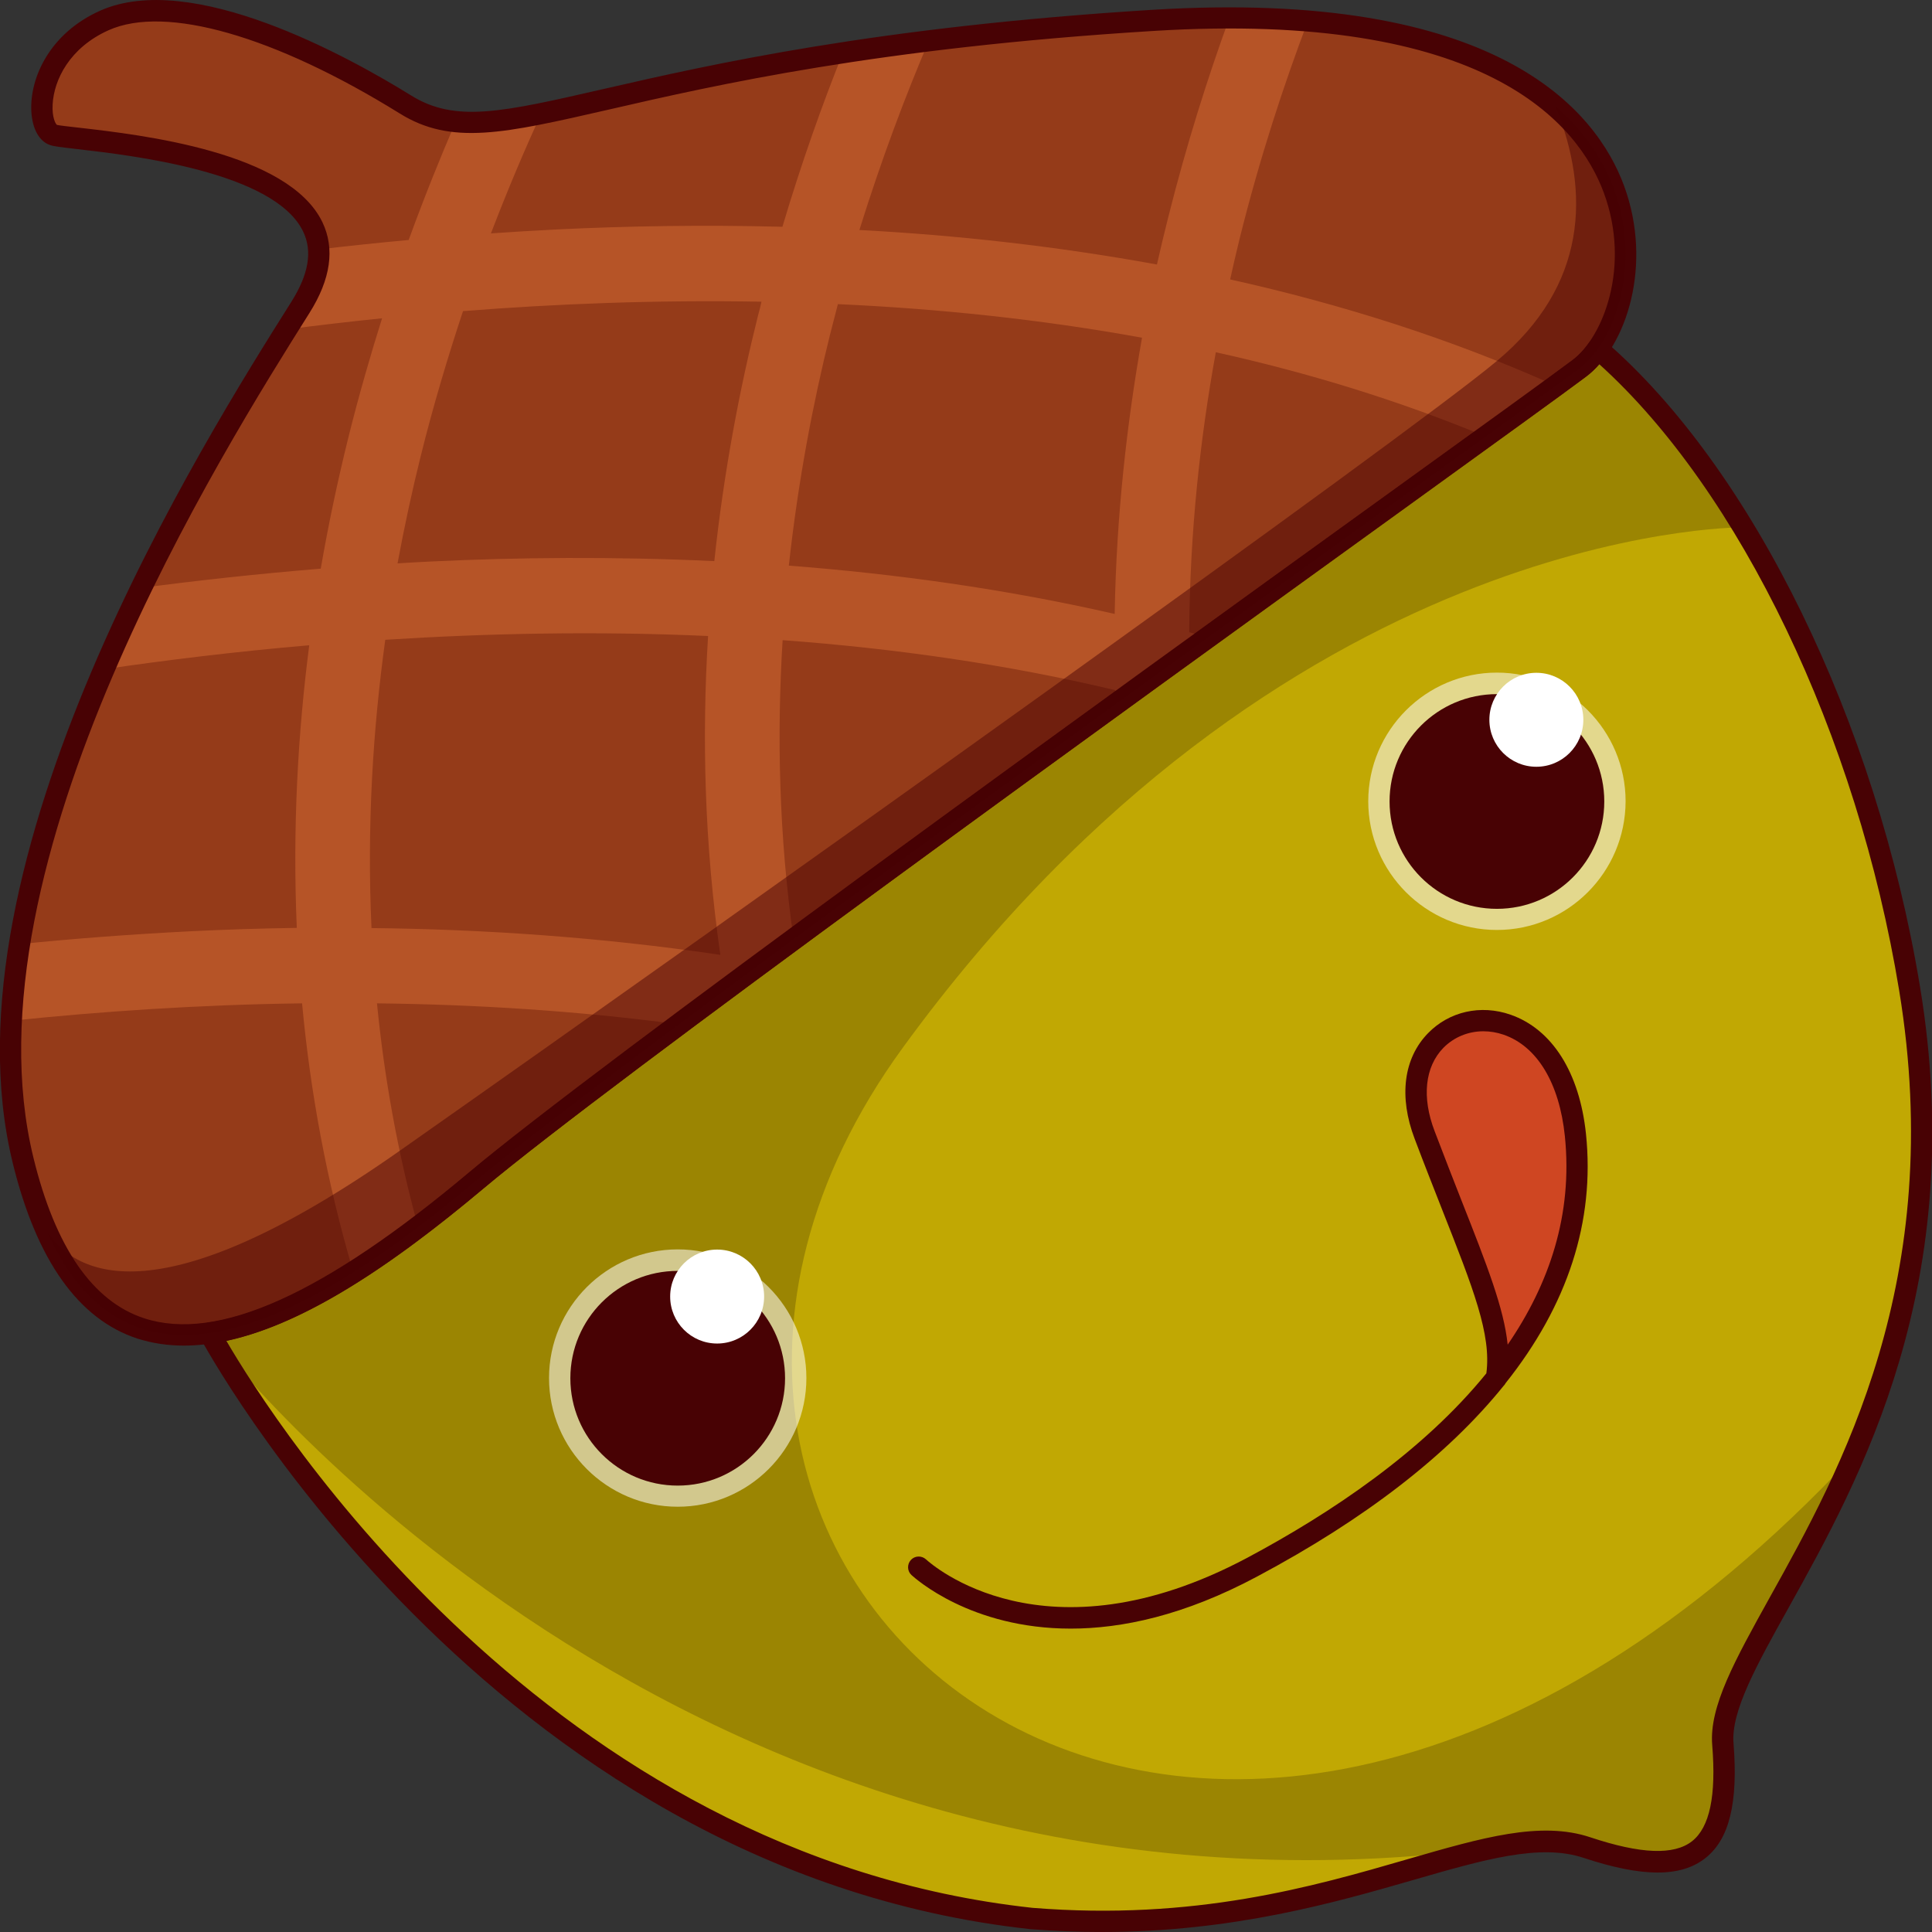
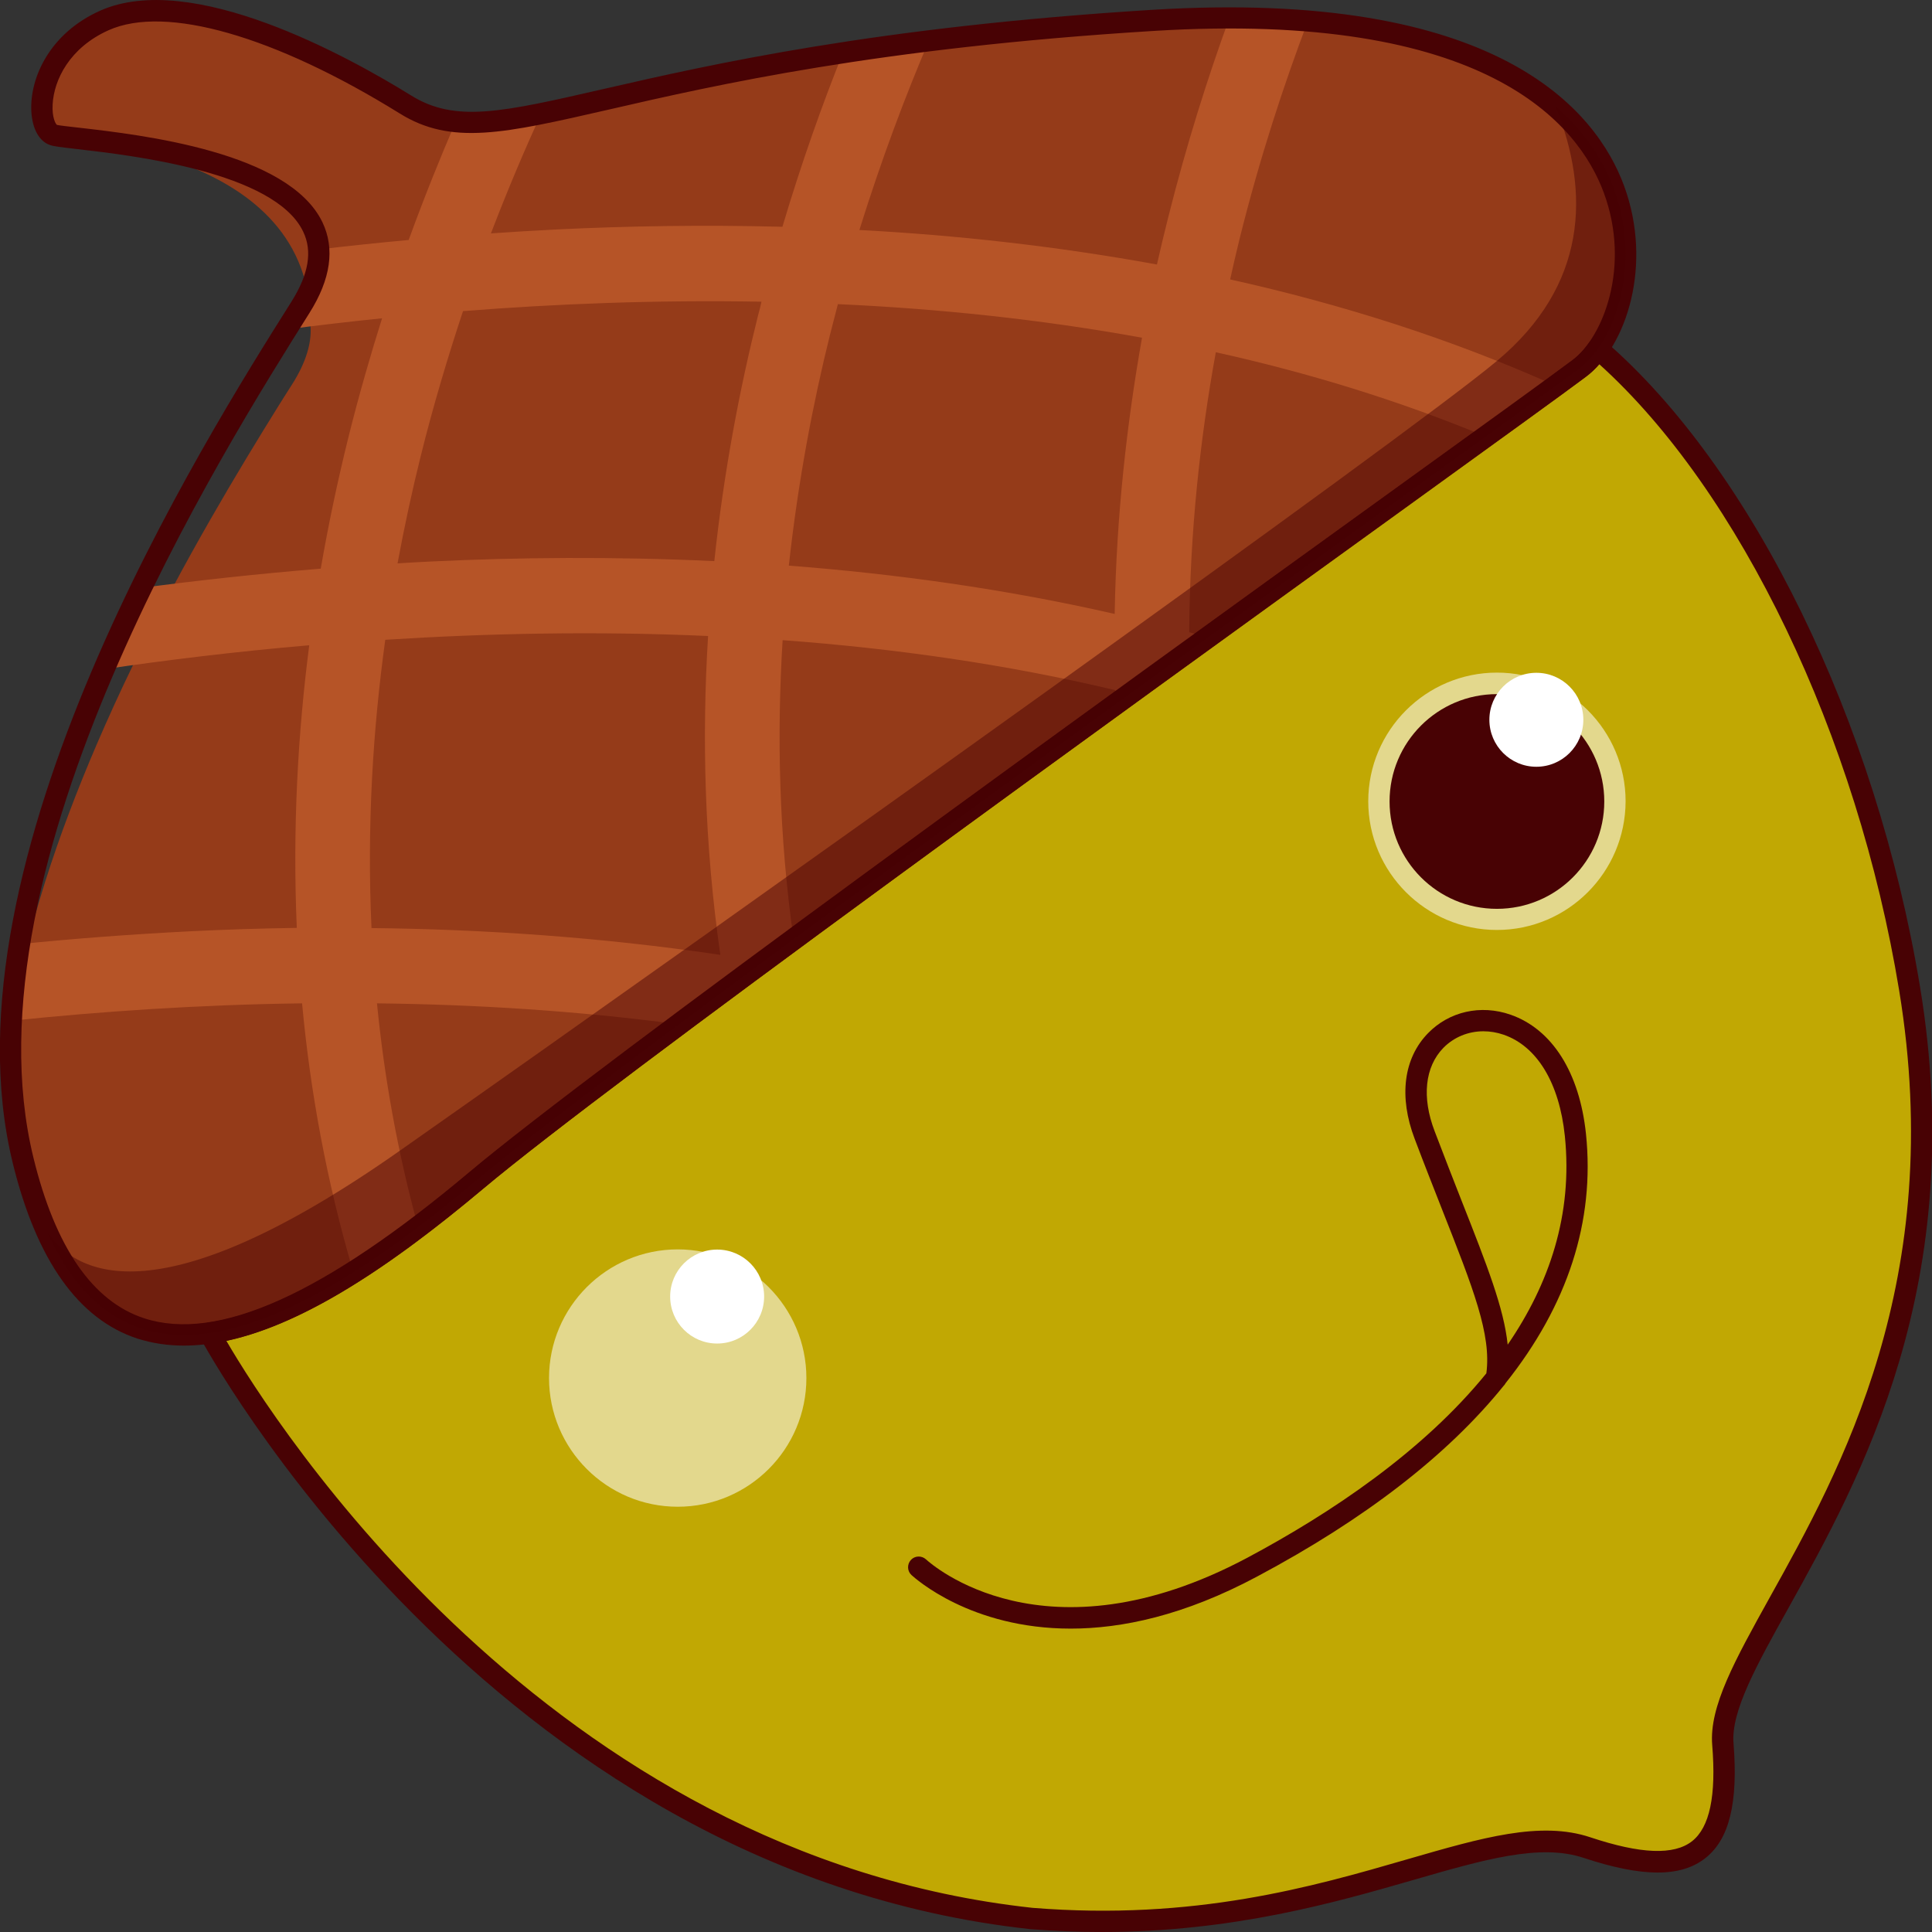
<svg xmlns="http://www.w3.org/2000/svg" version="1.1" id="Слой_1" x="0px" y="0px" viewBox="0 0 1024 1024" style="enable-background:new 0 0 1024 1024;" xml:space="preserve">
  <rect x="0" y="0" width="1024" height="1024" fill="#333333" stroke="none" />
  <style type="text/css">
	.st0{fill:#953B19;}
	.st1{fill:#C1A803;}
	.st2{fill:#9B8502;}
	.st3{fill:#480204;}
	.st4{opacity:0.55;fill:#FFFFFF;}
	.st5{fill:#FFFFFF;}
	.st6{fill:#CF4622;}
	.st7{fill:#B65427;}
	.st8{opacity:0.47;fill:#480204;}
</style>
  <g>
-     <path class="st0" d="M846.9,184.9c-3,4.2-6.3,7.8-9.8,10.4c-2.7,2-7,5.2-12.6,9.3c0,0,0,0-0.1,0c-9.1,6.7-21.7,15.8-37.1,26.9   C750.7,258,698.1,295.9,640,338c-15.9,11.5-32.2,23.3-48.7,35.2c-57.2,41.5-117,85.1-170.8,124.7c-21.4,15.8-41.8,30.9-60.8,45.1   c-48.3,36.1-87,65.7-107.2,82.6c-10,8.5-20.4,16.8-30.9,24.8c-11.3,8.6-22.8,16.7-34.3,23.9c-26,16.5-52.1,28.7-76.2,32.2   c-35,5.1-65.8-8.2-86.1-53.6c-2.9-6.5-5.6-13.6-8.1-21.4c-1.6-5.3-3.2-10.8-4.6-16.7c-5.7-23.4-7.5-48.2-6.2-73.8   c0.6-13.4,2.1-26.9,4.3-40.6c7.8-48.7,24.7-98.7,44.8-145.6c6.3-14.7,12.9-29.1,19.7-43.1c27-55.4,56.3-103.9,76.9-137   c2.6-4.2,5.1-8.1,7.4-11.7c7.4-11.7,10.3-21.9,9.7-30.7C165.6,79,37.6,74.6,28.4,71.5C17.6,68,17.8,27.6,55.3,10.9   C94.8-6.8,162.9,23.1,214.9,55.4c8.4,5.3,17,8.1,26.7,9c12.5,1.3,26.9-0.5,45.3-4.2c34.6-6.9,83.2-20.4,159.9-32.2   c14.2-2.1,29.3-4.3,45.5-6.3c34.6-4.3,73.8-8.1,118.8-10.8c14.2-0.9,27.7-1.3,40.5-1.3c14.8,0,28.7,0.6,41.6,1.6   c63.6,5.3,105.2,22.9,131.1,45.3C872.8,98.3,866.6,157.2,846.9,184.9z" />
+     <path class="st0" d="M846.9,184.9c-3,4.2-6.3,7.8-9.8,10.4c-2.7,2-7,5.2-12.6,9.3c0,0,0,0-0.1,0c-9.1,6.7-21.7,15.8-37.1,26.9   C750.7,258,698.1,295.9,640,338c-15.9,11.5-32.2,23.3-48.7,35.2c-57.2,41.5-117,85.1-170.8,124.7c-21.4,15.8-41.8,30.9-60.8,45.1   c-48.3,36.1-87,65.7-107.2,82.6c-10,8.5-20.4,16.8-30.9,24.8c-11.3,8.6-22.8,16.7-34.3,23.9c-26,16.5-52.1,28.7-76.2,32.2   c-35,5.1-65.8-8.2-86.1-53.6c-2.9-6.5-5.6-13.6-8.1-21.4c-1.6-5.3-3.2-10.8-4.6-16.7c-5.7-23.4-7.5-48.2-6.2-73.8   c7.8-48.7,24.7-98.7,44.8-145.6c6.3-14.7,12.9-29.1,19.7-43.1c27-55.4,56.3-103.9,76.9-137   c2.6-4.2,5.1-8.1,7.4-11.7c7.4-11.7,10.3-21.9,9.7-30.7C165.6,79,37.6,74.6,28.4,71.5C17.6,68,17.8,27.6,55.3,10.9   C94.8-6.8,162.9,23.1,214.9,55.4c8.4,5.3,17,8.1,26.7,9c12.5,1.3,26.9-0.5,45.3-4.2c34.6-6.9,83.2-20.4,159.9-32.2   c14.2-2.1,29.3-4.3,45.5-6.3c34.6-4.3,73.8-8.1,118.8-10.8c14.2-0.9,27.7-1.3,40.5-1.3c14.8,0,28.7,0.6,41.6,1.6   c63.6,5.3,105.2,22.9,131.1,45.3C872.8,98.3,866.6,157.2,846.9,184.9z" />
    <path class="st1" d="M982.5,771.6L982.5,771.6C951,845.2,910.6,893,913.2,924.4c4.7,57.9-15.6,73.6-72,54.8   c-56.4-18.8-139.4,50.1-294.5,37.6c-288.2-31.3-435.5-310.3-435.5-310.3c44.6-6.5,96-42.8,141.4-81   c89.7-75.3,541.5-398.1,584.5-430.4c3.5-2.6,6.8-6.2,9.8-10.4c26.4,22.8,53,55,77.1,94.7c0.1,0,0.1,0,0.1,0   c39.3,64.5,72.4,148.9,88.1,244.6C1029.4,628.9,1009.1,709.4,982.5,771.6z" />
-     <path class="st2" d="M913.2,924.4c4.7,57.9-15.6,73.6-72,54.8c-15-5-31.8-3.8-51.4,0.4C359,1035.1,111.1,706.6,111.1,706.6   c44.6-6.5,96-42.8,141.4-81c89.7-75.3,541.5-398.1,584.5-430.4c3.5-2.6,6.8-6.2,9.8-10.4c26.4,22.8,53,55,77.1,94.7   c-4.9,0-245.1,0.7-445.4,275.8c-202.5,278.2,155.4,589.1,503.8,216.2C951,845.2,910.6,893,913.2,924.4z" />
    <path class="st3" d="M583.9,1024c-12.1,0-24.7-0.5-37.7-1.5c-288-31.3-438.5-310.4-440-313.3c-0.9-1.6-0.9-3.6,0-5.2   c0.8-1.6,2.4-2.8,4.2-3c35.6-5.2,80.9-31.2,138.6-79.7c67-56.3,339.3-253,485.6-358.6c51.2-37,88.3-63.7,99.1-71.9   c2.9-2.2,5.8-5.2,8.6-9.2c0.9-1.3,2.3-2.1,3.9-2.3c1.6-0.2,3.1,0.3,4.3,1.3c78.5,67.8,144.1,202.3,167.2,342.7   c25.8,157.2-31.7,260.5-69.7,328.8c-17.1,30.7-30.6,55-29.2,71.9l0,0c2.5,31.5-2.2,50.9-15,60.9c-13,10.2-33.4,10.1-64.5-0.2   c-23.1-7.7-52.7,0.9-90.1,11.7C707.9,1008.3,653.5,1024,583.9,1024z M120,710.7c24.9,42.7,170.5,272.6,427.3,300.5   c85.8,6.9,148.5-11.2,198.8-25.8c39.4-11.4,70.4-20.4,96.8-11.6c26.7,8.9,44.3,9.6,53.9,2.1c9.4-7.4,12.9-24.1,10.7-51.1l0,0   c-1.6-20.3,11.9-44.6,30.6-78.3c37.3-67,93.7-168.2,68.5-321.5c-22.2-135.2-84.4-264.7-159-332c-2.3,2.7-4.7,4.9-7.2,6.7   c-10.9,8.2-48,35-99.3,72C595,377.4,322.9,573.9,256.2,629.9C200.2,677,156.6,702.9,120,710.7z" />
    <g>
      <path class="st4" d="M359.2,798.6c-37.6,0-68.2-30.6-68.2-68.2c0-37.6,30.6-68.2,68.2-68.2s68.2,30.6,68.2,68.2    C427.4,768.1,396.8,798.6,359.2,798.6z" />
-       <circle class="st3" cx="359.2" cy="730.5" r="56.9" />
      <circle class="st5" cx="380.1" cy="687.2" r="24.9" />
    </g>
    <g>
      <path class="st4" d="M793.4,492.9c-37.6,0-68.2-30.6-68.2-68.2c0-37.6,30.6-68.2,68.2-68.2c37.6,0,68.2,30.6,68.2,68.2    C861.5,462.3,831,492.9,793.4,492.9z" />
      <circle class="st3" cx="793.4" cy="424.8" r="56.9" />
      <circle class="st5" cx="814.3" cy="381.5" r="24.9" />
    </g>
-     <path class="st6" d="M758.6,610.7c-9.7-24-15.1-60.7,17.9-68.3c32.9-7.7,56.7,21.7,58.8,61.5s-7,76.4-24.5,101.5   c-17.6,25.1-12.4,19.7-19-2.9S769.3,637.2,758.6,610.7z" />
    <path class="st3" d="M567.5,863.2c-53.1,0-82.5-26.7-84.4-28.4c-2.3-2.1-2.4-5.7-0.3-8c2.1-2.3,5.7-2.4,8-0.3l0,0   c2.5,2.3,62.8,56.3,170.2-0.8c44.6-23.8,93.2-56.4,126.8-97.8c2.7-20.6-6.8-44.6-23.6-87.2c-4.3-11-9.2-23.3-14.4-37.1   c-8.5-22.3-5.9-42.7,7.1-56c11.2-11.5,27.9-15.3,43.7-9.8c22.1,7.7,36.6,30.7,40,63.2c4.8,46.4-9.7,90.8-42.6,132.1   c-0.3,0.6-0.7,1.1-1.2,1.6c-29.4,36.4-73.2,70.4-130.5,100.9C627.6,856.3,594.5,863.2,567.5,863.2z M786.2,546.6   c-8,0-15.6,3.1-21.2,8.8c-9.8,10.1-11.5,26.2-4.6,44.2c5.2,13.7,10,25.9,14.3,36.9c13.5,34.2,22.4,56.9,24.4,76.2   c22-32.1,34.6-68.9,30.3-110.6c-2.9-28-14.7-47.6-32.5-53.7C793.4,547.2,789.8,546.6,786.2,546.6z" />
    <path class="st7" d="M652,148.1c1.6-7.3,3.3-14.5,5-21.5c10.7-43,23.5-81.9,36.2-115.4c-12.9-1.1-26.8-1.6-41.6-1.6   c-11.5,31.5-22.8,67.2-32.6,106.3c-2,7.9-3.9,16-5.8,24.3c-53.6-9.8-106.8-15.6-157.7-18.3c11.9-38.2,24.8-72.1,36.8-100.2   c-16.2,2-31.3,4.1-45.5,6.3c-10.8,26.9-21.9,57.9-32.1,92.2c-42.2-1.1-82.4-0.4-119.3,1.4c-12,0.6-23.7,1.3-35.2,2.1   c9.3-24.2,18.4-45.6,26.7-63.5c-18.4,3.7-32.8,5.5-45.3,4.2c-8,18.5-16.5,39.5-25,62.8c-16.5,1.5-32.4,3.2-47.7,5   c0.6,8.8-2.3,19-9.7,30.7c-2.3,3.7-4.8,7.6-7.4,11.7c16.1-2.1,33.1-4.1,50.7-5.9c-6.2,19.7-12.2,40.5-17.7,62.5   c-5.4,21.8-10.5,45.3-14.8,70.2c-33.9,2.8-65.8,6.3-95.1,10.2c-6.8,14-13.4,28.4-19.7,43.1c32.6-4.8,69.2-9.3,108.7-12.7   c-6,46.4-8.9,96.8-6.6,149.8c-19.5,0.3-38.3,0.9-56.4,1.8c-31.6,1.6-61.9,3.9-90.5,6.8c-2.2,13.7-3.7,27.2-4.3,40.6   c47.1-4.9,99.2-8.5,154-9.2c4.3,46.3,12.9,94.1,27.2,142.5c11.5-7.2,23-15.4,34.3-23.9c-11-40.2-18-79.9-21.8-118.6   c52.1,0.6,105.9,3.9,160,11.1c19-14.1,39.4-29.2,60.8-45.1c-7.8-55.2-8.9-108.6-5.8-158.5c58.4,4.3,117.9,12.6,176.3,26.5   c0.1,2.4,0.2,4.9,0.3,7.3c16.5-12,32.8-23.8,48.7-35.2c-3.3-1-6.5-1.9-9.8-2.8c0.3-53.3,5.9-103.4,14.1-148.4   c48.8,10.8,96.9,25.5,143.1,44.7c15.4-11.1,28-20.3,37.1-26.9C768.8,179.4,710.5,161.1,652,148.1z M196.9,491.9   c-2.5-54.2,0.8-105.7,7.3-152.8c53.6-3.4,111.5-4.7,171.1-2c-3.3,53.1-2,110,6.5,169C317.9,496.6,255.1,492.5,196.9,491.9z    M401.9,166.7c-9.7,38.7-18.2,82.8-23.3,130.7c-53.5-2.5-104.3-2-150.1,0.2c-6,0.3-12,0.6-17.8,1c3.7-19.9,7.8-38.8,12.2-56.5   c6.8-27.5,14.6-53.3,22.5-77.2c49.3-3.9,102.8-6,158.2-5C403.1,162.1,402.6,164.4,401.9,166.7z M590.8,325.4   c-58.2-13.3-116.6-21.3-172.7-25.6c4.9-44.8,12.8-86.1,21.8-122.3c1.4-5.5,2.8-11,4.2-16.3c53,2.4,107.3,8,161.2,17.8   C597.4,223.5,591.7,272.9,590.8,325.4z" />
    <path class="st3" d="M97.4,713.2c-8.4,0-16.6-1.2-24.5-3.7c-31.3-10.2-53.6-41.6-66.2-93.3c-39-159.9,101.5-382.9,147.7-456.2   c9.2-14.6,11.3-26.8,6.3-37.2C145.6,91,69.4,82.3,40.7,79c-8.6-1-12.1-1.4-14.1-2.1c-5.8-1.9-9.5-8.6-10-17.9   C15.7,41,26.6,17.5,53,5.7l0,0C101.5-16,184.5,29.9,217.9,50.6c23.5,14.6,48.2,8.9,102.3-3.5C377.4,34,463.9,14.3,610.8,5.2   c183.5-11.3,235.4,53.6,250,93.3c15.3,41.7,1.4,85-20.3,101.3c-10.9,8.2-47.5,34.6-98.1,71.2c-146.5,105.8-419.3,302.8-486.2,359   C211.9,667.1,150.2,713.2,97.4,713.2z M57.6,16L57.6,16c-20.8,9.3-29,26.4-29.7,39.3c-0.4,7,1.6,10.5,2.3,10.9   c1.1,0.3,6.5,0.9,11.8,1.5c33.2,3.8,111,12.8,128.9,50.1c6.7,14,4.4,30.2-6.9,48.1C118.5,238.3-20.2,458.2,17.7,613.5   c11.6,47.6,31.4,76.3,58.7,85.2c38.8,12.7,95.2-12.6,172.4-77.5c67.2-56.5,340.2-253.6,486.9-359.5c50.6-36.5,87.1-62.9,97.9-71   c16.1-12.1,30.8-49.5,16.5-88.4c-13.5-36.7-62.5-96.8-238.7-85.9c-146,9-231.9,28.6-288.8,41.7c-55.5,12.7-83.4,19.1-110.8,2   C145.5,19,87.8,2.5,57.6,16z" />
    <path class="st8" d="M846.9,184.9c-3,4.2-6.3,7.8-9.8,10.4c-2.7,2-7,5.2-12.6,9.3c0,0,0,0-0.1,0c-9.1,6.7-21.7,15.8-37.1,26.9   C750.7,258,698.1,295.9,640,338c-15.9,11.5-32.2,23.3-48.7,35.2c-57.2,41.5-117,85.1-170.8,124.7c-21.4,15.8-41.8,30.9-60.8,45.1   c-48.3,36.1-87,65.7-107.2,82.6c-10,8.5-20.4,16.8-30.9,24.8c-11.3,8.6-22.8,16.7-34.3,23.9c-26,16.5-52.1,28.7-76.2,32.2   c-35,5.1-65.8-8.2-86.1-53.6c15.5,23.2,60,46.2,186.9-43c185-130,533.7-378.6,581.5-418.6c47.9-40,49.5-89.2,31.1-134.9   C872.8,98.3,866.6,157.2,846.9,184.9z" />
  </g>
</svg>